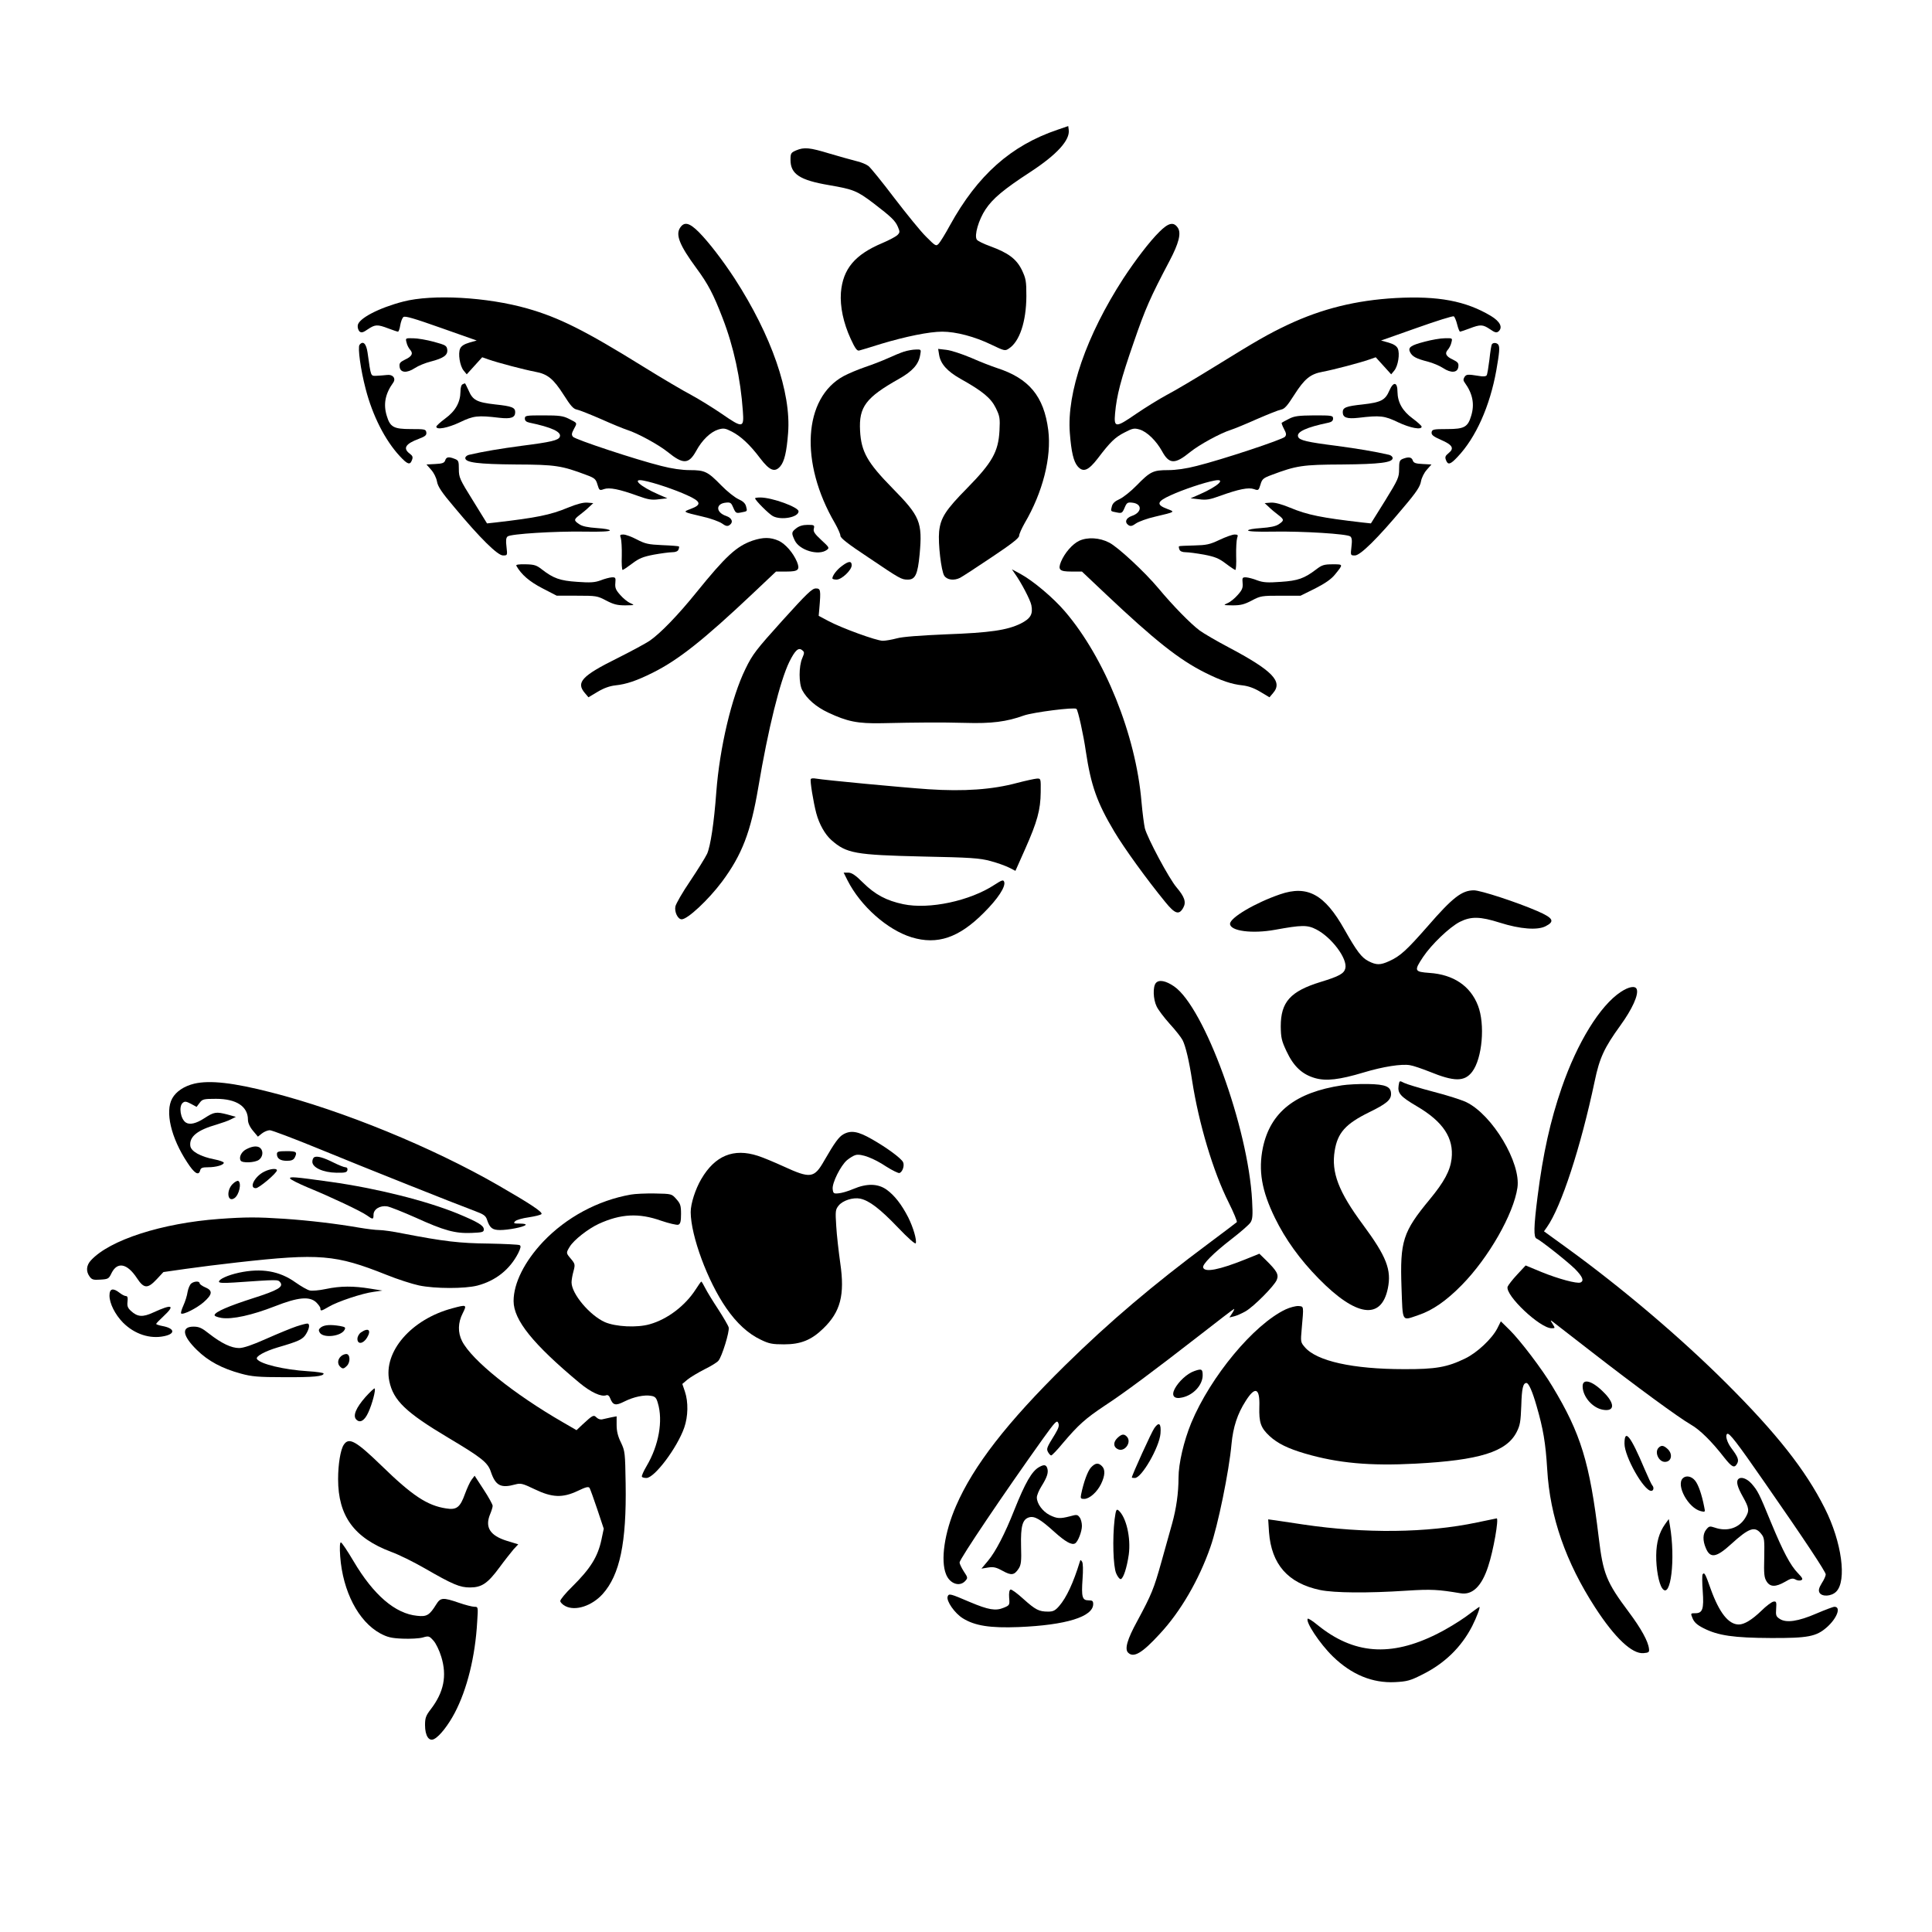
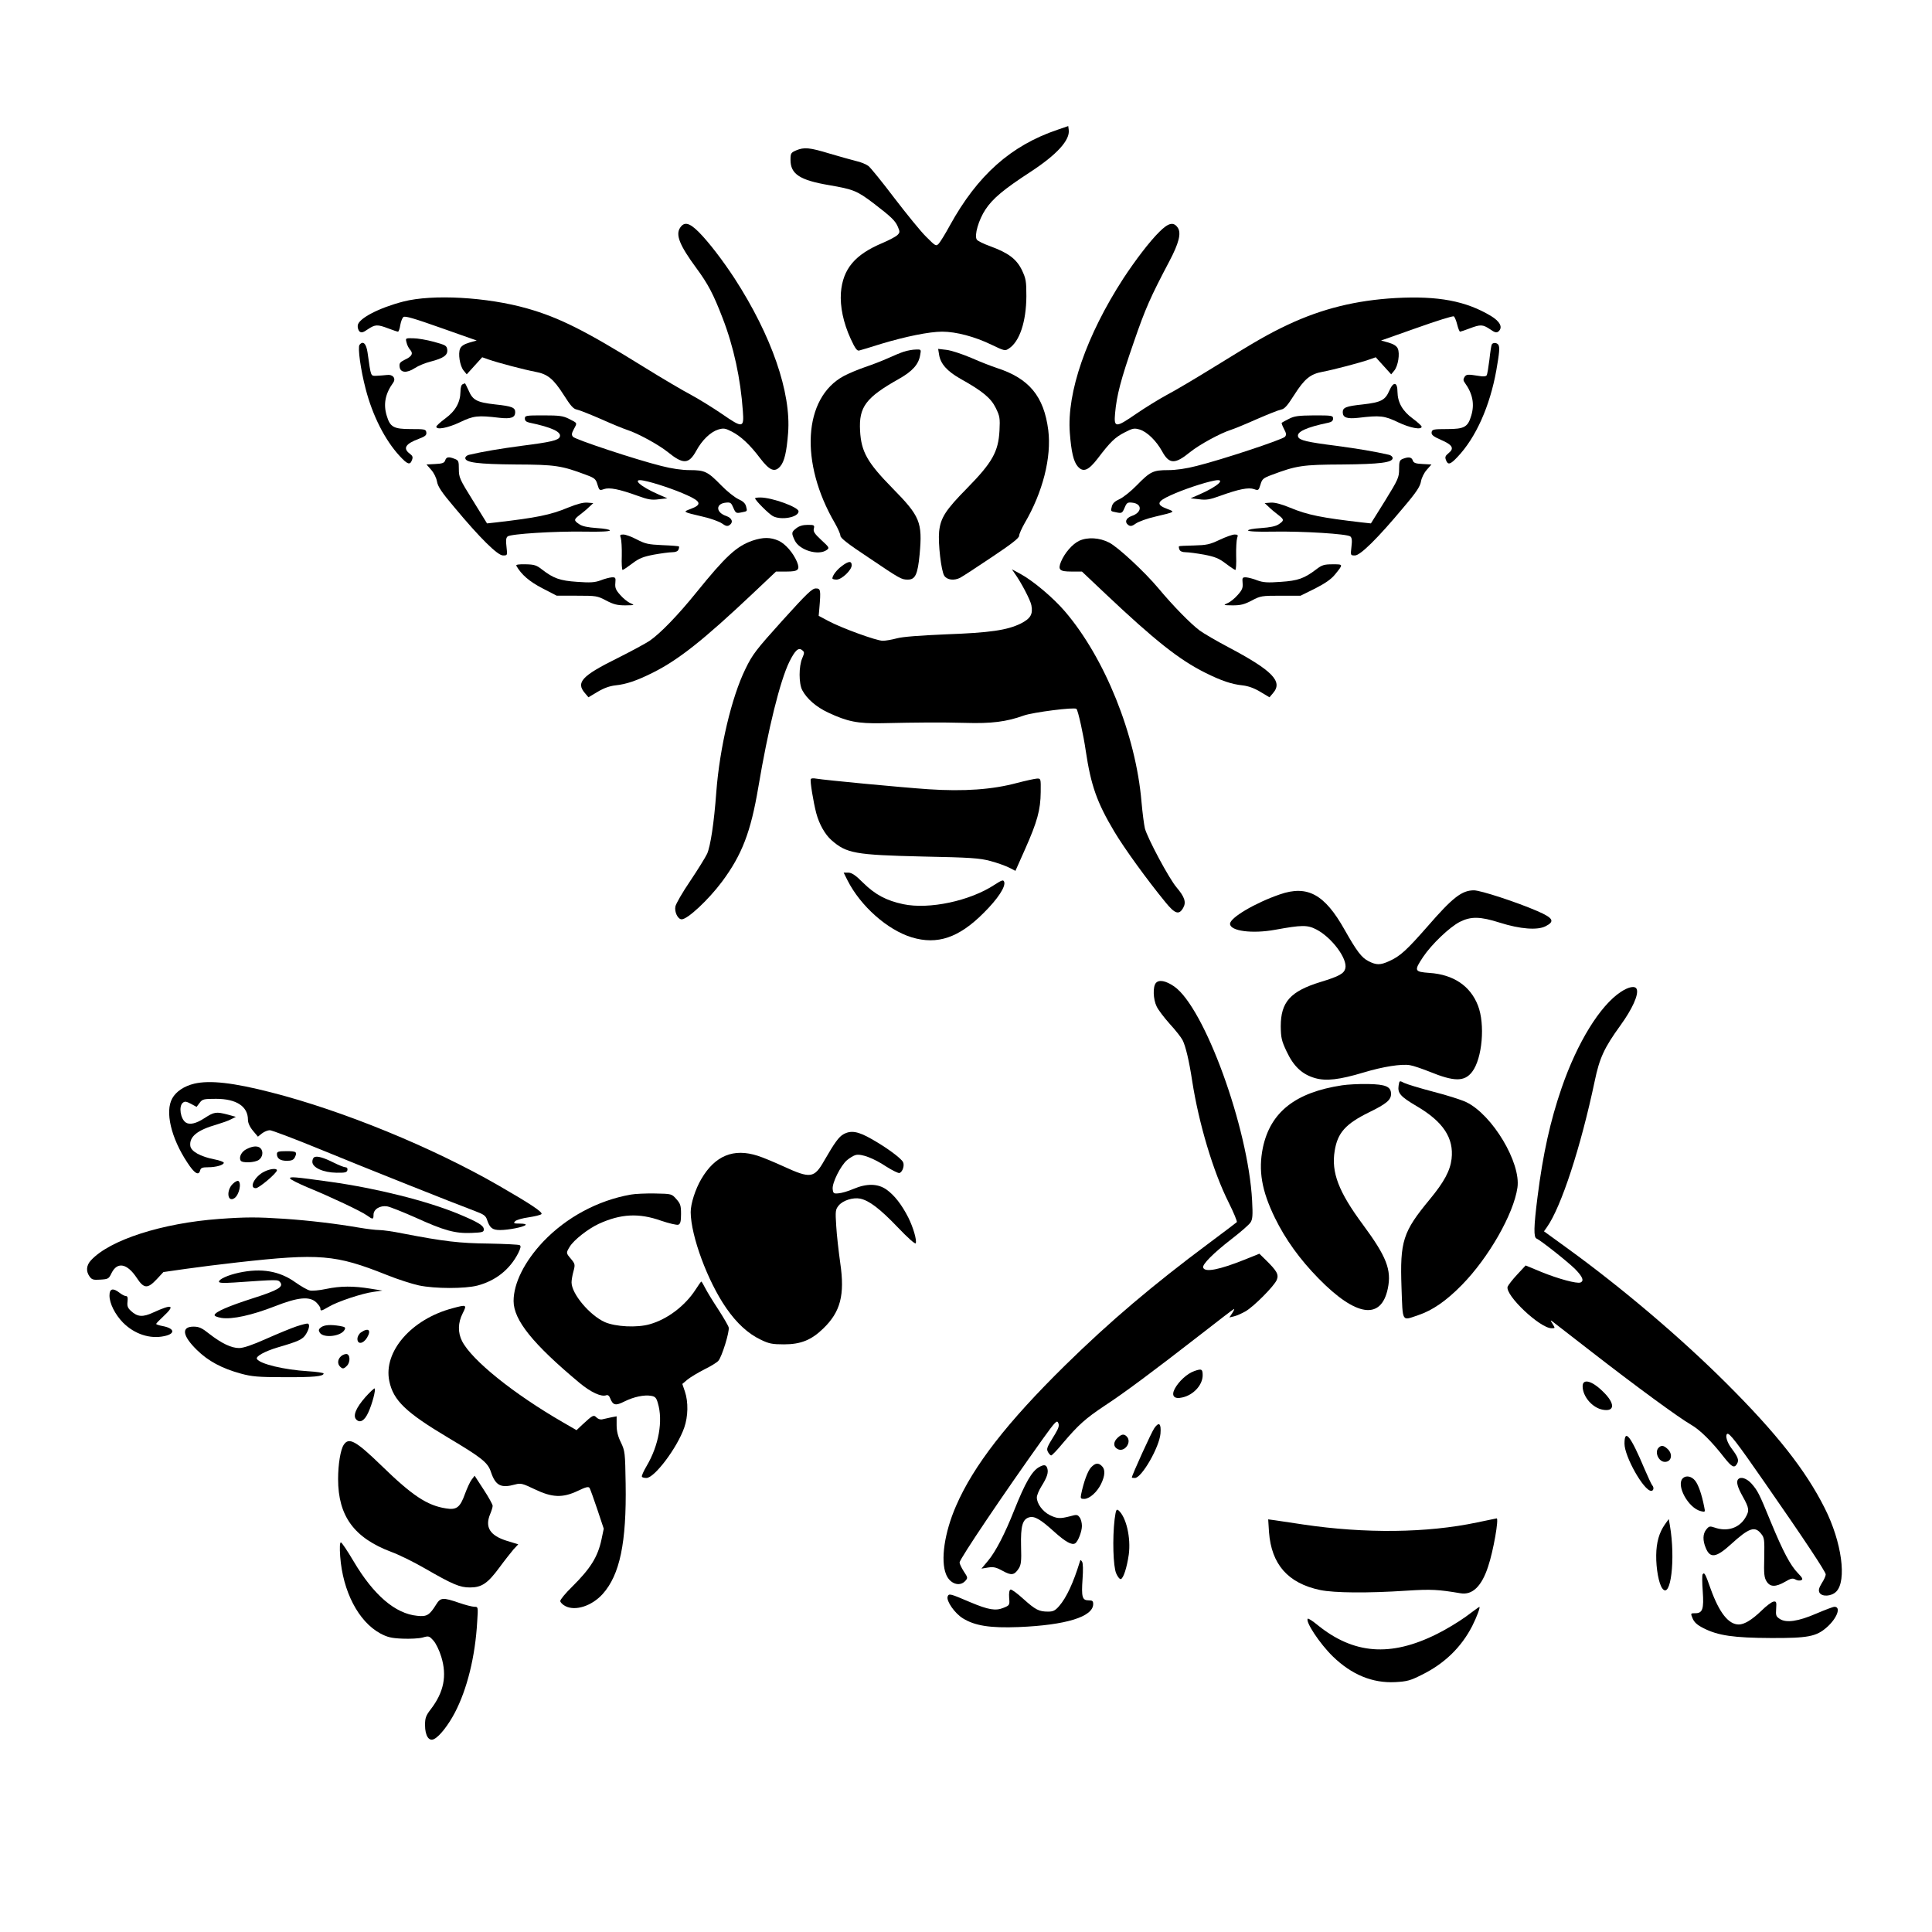
<svg xmlns="http://www.w3.org/2000/svg" version="1.0" width="1200pt" height="1200pt" viewBox="0 0 1200 1200" preserveAspectRatio="xMidYMid meet">
  <g transform="translate(0,1200) scale(0.1,-0.1)" fill="#000000" stroke="none">
    <path d="M6568 11194 c-289 -98 -496 -282 -668 -594 -28 -52 -60 -103 -69 -113 -17 -18 -20 -16 -78 42 -34 33 -122 142 -198 241 -75 99 -147 188 -161 199 -13 10 -48 25 -77 31 -28 7 -103 28 -164 46 -125 38 -158 41 -208 20 -32 -14 -35 -18 -35 -59 0 -88 57 -126 240 -157 151 -26 173 -35 275 -112 112 -86 135 -108 152 -147 13 -31 13 -35 -4 -52 -10 -9 -51 -31 -91 -48 -172 -72 -247 -161 -259 -309 -6 -86 15 -187 61 -287 28 -61 40 -76 53 -72 10 2 71 21 135 41 153 46 300 76 380 76 86 0 203 -31 306 -81 79 -38 85 -40 108 -24 67 43 108 167 109 325 0 95 -3 110 -28 163 -34 69 -84 106 -195 147 -42 15 -81 34 -85 42 -17 26 12 124 54 187 45 68 113 125 279 233 165 108 247 198 238 262 l-3 23 -67 -23z" />
    <path d="M4224 10585 c-29 -44 -2 -110 101 -250 73 -99 106 -162 163 -310 69 -178 112 -377 126 -578 8 -106 0 -108 -130 -18 -57 39 -143 92 -191 118 -48 25 -182 104 -298 176 -361 224 -523 305 -720 361 -250 71 -588 90 -770 43 -151 -39 -278 -105 -283 -148 -2 -14 4 -31 11 -38 12 -9 22 -7 52 14 45 30 59 31 127 5 29 -11 56 -20 60 -20 4 0 11 18 14 40 4 22 12 45 20 51 10 8 67 -9 234 -68 l221 -78 -46 -13 c-31 -9 -50 -21 -57 -37 -14 -31 -2 -108 22 -137 l19 -23 48 53 48 53 40 -14 c57 -20 220 -63 289 -76 77 -14 113 -43 178 -145 42 -66 59 -86 81 -90 16 -3 83 -30 150 -59 67 -30 140 -60 162 -67 66 -21 196 -92 253 -138 95 -77 130 -76 176 7 36 67 89 118 137 133 34 10 44 8 85 -13 56 -29 112 -81 176 -166 58 -76 90 -89 124 -50 26 30 40 90 49 207 20 252 -103 606 -332 960 -74 113 -159 224 -222 288 -59 59 -91 67 -117 27z" />
    <path d="M7201 10560 c-61 -60 -149 -176 -224 -290 -229 -354 -352 -708 -332 -960 9 -117 23 -177 49 -207 34 -39 66 -26 124 49 78 103 108 132 167 162 50 26 60 28 94 18 46 -14 103 -70 139 -135 44 -81 80 -82 174 -5 57 46 187 117 253 138 22 7 95 37 162 67 67 29 134 56 150 59 22 4 39 24 81 90 65 102 101 131 178 145 69 13 232 56 289 76 l40 14 48 -53 48 -53 19 23 c24 29 36 106 22 137 -7 16 -26 28 -57 37 l-47 13 221 78 c121 43 225 76 231 72 5 -3 15 -26 21 -51 6 -24 14 -44 18 -44 3 0 30 9 59 20 68 26 82 25 127 -5 30 -21 40 -23 52 -14 29 25 11 62 -47 97 -156 93 -327 125 -590 111 -247 -14 -458 -66 -671 -166 -124 -59 -187 -95 -459 -263 -113 -70 -245 -148 -293 -173 -48 -26 -134 -79 -191 -118 -126 -87 -138 -87 -130 3 10 112 35 209 116 442 73 212 103 279 222 505 58 110 74 172 52 206 -26 39 -58 32 -115 -25z" />
    <path d="M2525 9873 c3 -16 14 -36 22 -45 21 -23 12 -42 -32 -62 -30 -15 -36 -22 -33 -44 4 -38 45 -41 95 -8 21 14 65 32 97 40 81 21 108 40 104 74 -3 25 -10 29 -83 49 -44 12 -102 22 -129 22 -48 1 -48 1 -41 -26z" />
-     <path d="M8850 9878 c-89 -23 -107 -36 -91 -67 14 -26 38 -39 109 -57 31 -8 74 -26 95 -40 50 -33 91 -30 95 8 3 22 -3 29 -33 44 -44 20 -53 39 -32 62 8 9 19 29 22 45 7 27 7 27 -41 26 -27 0 -83 -10 -124 -21z" />
    <path d="M2233 9858 c-12 -16 7 -155 38 -273 43 -167 121 -320 212 -418 49 -53 64 -57 76 -24 7 18 4 26 -15 40 -43 33 -25 61 59 92 39 15 47 22 45 39 -3 20 -9 21 -96 21 -107 0 -129 12 -150 83 -22 72 -9 137 40 205 19 26 -2 53 -38 48 -16 -2 -45 -4 -64 -5 -39 -1 -35 -10 -57 144 -8 56 -28 76 -50 48z" />
    <path d="M9266 9861 c-3 -4 -10 -47 -15 -95 -6 -48 -13 -91 -17 -97 -4 -7 -22 -9 -48 -4 -70 11 -78 11 -90 -7 -8 -14 -8 -22 2 -35 49 -68 62 -133 40 -205 -21 -71 -43 -83 -150 -83 -85 0 -93 -2 -96 -20 -2 -16 10 -26 58 -47 72 -31 84 -53 48 -82 -21 -17 -24 -25 -17 -43 12 -33 27 -29 72 19 114 120 201 315 241 538 19 109 22 142 13 158 -9 14 -33 16 -41 3z" />
    <path d="M5615 9816 c-22 -7 -67 -26 -100 -41 -33 -15 -97 -40 -142 -55 -46 -16 -106 -41 -133 -56 -251 -136 -274 -538 -54 -914 18 -32 34 -67 34 -78 0 -14 49 -52 173 -134 200 -135 206 -138 246 -138 46 0 61 32 73 157 18 200 3 236 -169 411 -156 159 -194 226 -201 357 -8 148 36 206 242 322 83 47 121 89 131 146 7 37 7 37 -26 36 -19 0 -52 -6 -74 -13z" />
    <path d="M5833 9796 c9 -56 50 -102 133 -149 138 -77 189 -120 219 -181 25 -51 27 -64 23 -141 -7 -131 -45 -198 -201 -357 -134 -136 -165 -184 -174 -270 -7 -74 13 -245 32 -274 17 -26 60 -32 98 -13 12 6 100 63 195 127 123 82 172 120 172 134 0 11 16 46 34 78 113 192 168 410 147 578 -27 211 -119 322 -321 387 -30 10 -101 37 -157 62 -57 24 -126 47 -155 50 l-51 6 6 -37z" />
    <path d="M2873 9613 c-8 -3 -13 -23 -13 -46 -1 -66 -31 -120 -94 -166 -31 -23 -56 -46 -56 -51 0 -22 72 -8 146 27 85 41 111 44 246 28 72 -8 98 1 98 35 0 29 -21 37 -124 48 -114 13 -140 26 -166 88 -11 24 -21 44 -22 43 -2 0 -9 -3 -15 -6z" />
    <path d="M8630 9575 c-26 -61 -52 -74 -166 -87 -103 -11 -124 -19 -124 -48 0 -34 26 -43 98 -35 135 16 161 13 246 -28 74 -35 146 -49 146 -27 0 5 -25 28 -56 51 -63 46 -93 100 -94 165 0 62 -25 66 -50 9z" />
    <path d="M3260 9400 c0 -13 9 -21 28 -25 139 -29 201 -58 189 -88 -8 -22 -56 -33 -237 -56 -134 -18 -237 -35 -327 -56 -13 -3 -23 -12 -23 -20 0 -28 79 -38 315 -40 245 -1 283 -7 437 -65 51 -19 59 -25 69 -60 11 -36 13 -38 40 -28 34 12 95 0 211 -42 63 -23 86 -27 130 -21 l53 6 -55 24 c-115 50 -170 101 -93 86 64 -12 195 -56 271 -91 87 -39 92 -59 22 -85 -50 -19 -52 -18 75 -48 50 -11 103 -31 119 -42 22 -16 33 -19 45 -12 28 18 19 45 -18 58 -66 22 -67 77 -2 83 28 3 33 -1 46 -32 14 -33 18 -35 48 -29 41 8 39 6 31 38 -5 19 -19 32 -48 45 -22 10 -70 48 -106 85 -84 86 -102 95 -195 95 -49 0 -113 9 -178 26 -157 39 -534 164 -548 181 -10 12 -9 21 6 49 21 39 23 35 -32 63 -36 18 -60 21 -158 21 -108 0 -115 -1 -115 -20z" />
    <path d="M8005 9398 c-22 -11 -42 -22 -44 -24 -2 -2 4 -19 14 -38 15 -28 16 -37 6 -49 -14 -17 -391 -142 -548 -181 -65 -17 -129 -26 -178 -26 -93 0 -111 -9 -195 -95 -36 -37 -84 -75 -106 -85 -29 -13 -43 -26 -48 -45 -8 -32 -10 -30 31 -38 30 -6 34 -4 48 29 13 31 18 35 46 32 65 -6 64 -61 -2 -83 -37 -13 -46 -40 -18 -58 12 -7 23 -4 45 12 16 11 70 31 119 42 127 30 125 29 75 48 -70 26 -65 46 22 85 76 35 207 79 271 91 77 15 22 -36 -93 -86 l-55 -24 53 -6 c44 -6 67 -2 130 21 116 42 177 54 211 42 27 -10 29 -8 40 28 10 35 18 41 69 60 154 58 192 64 437 65 236 2 315 12 315 40 0 8 -10 17 -22 20 -91 21 -194 38 -328 56 -181 23 -229 34 -237 56 -12 30 50 59 190 88 18 4 27 12 27 25 0 19 -7 20 -117 20 -99 -1 -124 -4 -158 -22z" />
    <path d="M2765 9140 c-5 -15 -17 -20 -61 -22 l-55 -3 29 -33 c17 -19 32 -50 36 -72 5 -31 28 -67 109 -162 159 -191 268 -298 301 -298 28 0 28 0 22 53 -5 40 -3 57 7 65 19 16 295 33 477 30 97 -2 156 1 158 7 1 6 -33 12 -80 15 -57 4 -92 11 -110 24 -35 23 -35 29 3 58 17 13 43 34 57 48 l27 25 -37 3 c-24 2 -64 -8 -120 -31 -110 -46 -198 -63 -448 -92 l-55 -6 -87 141 c-83 133 -88 145 -88 196 0 49 -2 55 -26 64 -38 15 -52 12 -59 -10z" />
    <path d="M8713 9150 c-20 -8 -23 -17 -23 -64 0 -51 -5 -63 -87 -196 l-88 -141 -55 6 c-250 29 -338 46 -448 92 -56 23 -96 33 -120 31 l-37 -3 27 -25 c14 -14 40 -35 57 -48 38 -29 38 -35 4 -58 -19 -13 -54 -20 -111 -24 -47 -3 -81 -9 -80 -15 2 -6 61 -9 158 -7 182 3 458 -14 477 -30 10 -8 12 -25 7 -65 -6 -53 -6 -53 22 -53 33 0 142 107 301 298 81 95 104 131 109 162 4 22 19 53 36 72 l29 33 -55 3 c-44 2 -56 7 -61 22 -7 21 -26 24 -62 10z" />
    <path d="M4690 8905 c0 -12 86 -98 111 -111 52 -27 159 -7 159 30 0 26 -165 86 -237 86 -18 0 -33 -2 -33 -5z" />
    <path d="M4946 8719 c-31 -24 -31 -30 -10 -75 29 -62 148 -97 199 -60 18 13 16 16 -34 62 -42 39 -51 53 -46 71 5 21 2 23 -38 23 -30 0 -53 -7 -71 -21z" />
    <path d="M3856 8658 c4 -13 7 -62 6 -110 -2 -49 1 -88 5 -88 4 0 31 18 60 40 42 32 67 42 134 55 45 8 96 15 114 15 21 0 35 6 39 16 4 9 5 18 3 20 -2 2 -48 6 -103 8 -87 4 -106 8 -158 35 -32 17 -70 31 -84 31 -21 0 -23 -3 -16 -22z" />
    <path d="M7575 8647 c-61 -29 -81 -33 -159 -35 -49 -1 -91 -3 -93 -5 -2 -2 -1 -12 3 -21 4 -10 18 -16 39 -16 18 0 69 -7 114 -15 67 -13 92 -23 134 -55 29 -22 56 -40 60 -40 4 0 7 39 5 88 -1 48 2 97 6 110 7 19 5 22 -16 22 -13 0 -55 -15 -93 -33z" />
    <path d="M4674 8642 c-100 -35 -166 -96 -349 -322 -114 -141 -222 -253 -290 -300 -22 -15 -112 -64 -200 -108 -222 -110 -259 -151 -202 -217 l22 -26 57 34 c38 23 75 36 110 40 68 7 133 29 233 79 160 80 316 204 620 491 l145 137 66 0 c73 0 84 11 64 61 -24 56 -71 110 -113 130 -52 23 -97 23 -163 1z" />
    <path d="M6703 8641 c-42 -20 -90 -75 -113 -130 -20 -50 -9 -61 64 -61 l66 0 145 -137 c307 -290 458 -410 620 -491 100 -50 165 -72 233 -79 35 -4 72 -17 110 -40 l57 -34 22 26 c63 72 -3 140 -279 286 -72 38 -151 84 -177 103 -56 42 -165 153 -255 261 -85 102 -253 258 -307 285 -60 31 -134 35 -186 11z" />
    <path d="M5230 8485 c-32 -23 -59 -59 -60 -77 0 -5 12 -8 26 -8 32 0 94 59 94 89 0 28 -19 27 -60 -4z" />
    <path d="M3207 8486 c31 -55 81 -98 162 -140 l89 -46 125 0 c120 0 127 -1 182 -30 46 -24 69 -30 119 -30 59 1 60 1 31 14 -17 7 -45 30 -63 51 -27 30 -33 44 -30 74 3 33 1 36 -22 35 -14 -1 -45 -9 -70 -19 -36 -13 -63 -15 -145 -9 -107 7 -148 22 -219 77 -33 26 -47 31 -101 32 -43 1 -62 -2 -58 -9z" />
    <path d="M8176 8464 c-75 -57 -114 -71 -221 -78 -82 -6 -109 -4 -145 9 -25 10 -56 18 -70 19 -23 1 -25 -2 -22 -35 3 -30 -3 -44 -30 -74 -18 -21 -46 -44 -63 -51 -29 -13 -28 -13 31 -14 50 0 73 6 119 30 54 29 63 30 180 30 l123 0 91 45 c64 33 100 58 124 88 51 63 51 62 -15 62 -53 0 -67 -4 -102 -31z" />
    <path d="M6302 8439 c40 -55 98 -166 104 -198 11 -56 -5 -83 -66 -114 -84 -41 -189 -57 -465 -67 -161 -7 -270 -15 -305 -25 -30 -8 -69 -15 -87 -15 -39 0 -256 79 -338 123 l-60 32 4 45 c10 117 8 125 -22 125 -23 0 -56 -32 -208 -200 -163 -181 -185 -209 -229 -300 -86 -175 -160 -489 -181 -765 -14 -192 -36 -335 -57 -383 -11 -23 -58 -99 -105 -169 -47 -69 -88 -140 -92 -158 -7 -34 15 -80 39 -80 37 0 166 121 250 233 125 168 179 309 226 587 61 363 135 661 193 780 36 72 57 91 80 71 14 -11 14 -16 0 -49 -22 -50 -22 -158 0 -199 29 -54 86 -104 161 -139 119 -56 183 -69 334 -66 228 5 362 6 517 2 164 -5 257 7 365 46 58 20 314 53 326 41 10 -9 44 -163 58 -262 32 -213 69 -319 177 -500 62 -104 203 -299 317 -438 60 -74 85 -82 111 -36 20 35 9 68 -41 127 -47 55 -180 304 -197 367 -5 22 -15 96 -21 165 -35 415 -228 894 -476 1183 -72 84 -196 189 -277 233 l-52 28 17 -25z" />
    <path d="M5036 7161 c-6 -9 16 -144 34 -212 18 -68 55 -133 94 -167 94 -83 148 -92 566 -102 302 -6 355 -10 422 -28 42 -11 94 -30 116 -41 l39 -20 61 137 c74 167 95 241 96 352 1 85 1 85 -24 84 -14 -1 -69 -13 -123 -27 -152 -41 -329 -54 -552 -39 -173 12 -637 56 -697 66 -15 3 -30 2 -32 -3z" />
    <path d="M5264 6532 c81 -160 248 -308 399 -354 159 -48 293 -3 447 152 88 87 138 164 127 193 -5 14 -14 11 -59 -18 -153 -101 -407 -155 -568 -121 -104 22 -174 59 -249 133 -48 48 -71 63 -93 63 l-28 0 24 -48z" />
    <path d="M7950 6445 c-154 -53 -310 -145 -310 -183 0 -45 138 -63 280 -37 165 30 200 31 256 2 95 -49 195 -182 180 -242 -8 -32 -38 -49 -153 -84 -189 -58 -248 -125 -248 -276 1 -71 5 -89 36 -155 44 -94 97 -143 176 -166 69 -20 151 -11 304 35 119 36 235 54 286 45 21 -3 75 -22 121 -40 154 -63 218 -64 266 -1 63 83 81 295 36 411 -47 122 -152 193 -301 203 -95 7 -97 13 -40 99 53 79 164 185 228 218 70 35 126 34 249 -5 126 -40 234 -48 284 -22 59 30 48 51 -51 94 -129 56 -353 129 -394 129 -75 0 -132 -44 -289 -225 -130 -148 -169 -184 -238 -215 -55 -25 -79 -25 -128 0 -43 22 -72 60 -149 196 -123 219 -230 278 -401 219z" />
    <path d="M7179 5894 c-19 -23 -17 -100 5 -145 9 -20 46 -69 81 -108 36 -39 71 -84 80 -101 19 -37 41 -129 60 -255 41 -263 130 -562 226 -753 32 -64 55 -120 51 -123 -4 -4 -81 -62 -172 -130 -349 -260 -616 -486 -894 -759 -360 -354 -570 -624 -678 -874 -72 -165 -97 -338 -62 -424 23 -59 84 -80 119 -42 17 19 17 21 -9 60 -14 22 -26 47 -26 55 0 21 275 429 518 769 77 107 87 117 95 98 7 -16 3 -31 -19 -68 -53 -86 -56 -92 -44 -114 6 -11 15 -20 19 -20 5 0 39 35 74 78 95 112 140 152 257 230 124 81 306 217 593 440 114 89 209 162 212 162 3 0 -2 -12 -12 -27 l-17 -26 29 7 c17 4 48 18 71 31 52 30 178 157 194 195 14 34 1 56 -68 124 l-40 39 -89 -36 c-160 -64 -250 -82 -260 -50 -7 19 65 91 175 176 57 44 110 90 119 104 13 20 15 43 10 136 -24 453 -296 1199 -484 1330 -52 36 -95 44 -114 21z" />
    <path d="M10067 5839 c-129 -85 -270 -314 -367 -595 -71 -206 -116 -409 -150 -677 -24 -189 -25 -253 -6 -260 24 -10 189 -140 239 -189 47 -48 58 -74 33 -84 -22 -8 -135 22 -241 65 l-99 41 -53 -57 c-29 -31 -55 -65 -59 -75 -16 -53 201 -258 273 -258 23 0 23 0 6 28 -13 20 -14 24 -3 16 8 -6 119 -92 245 -190 278 -216 543 -410 618 -453 56 -32 129 -104 208 -206 47 -59 62 -66 79 -35 12 22 4 42 -36 95 -27 36 -40 80 -26 89 13 8 60 -53 234 -304 245 -352 378 -553 378 -569 0 -9 -11 -34 -25 -55 -18 -30 -21 -44 -14 -58 15 -27 74 -24 104 6 67 67 35 308 -71 518 -119 237 -299 465 -613 778 -282 281 -644 589 -989 839 l-142 103 19 27 c88 125 209 494 296 906 30 145 60 208 159 345 74 102 115 192 102 226 -9 23 -49 16 -99 -17z" />
    <path d="M8687 5257 c-7 -47 11 -68 113 -128 164 -96 231 -198 216 -327 -9 -74 -46 -143 -136 -252 -167 -202 -185 -259 -175 -547 8 -220 0 -207 103 -172 90 30 176 90 272 188 166 169 321 440 345 604 23 154 -155 452 -317 531 -29 14 -122 44 -205 65 -84 22 -166 47 -182 55 -29 15 -29 15 -34 -17z" />
    <path d="M1206 5269 c-62 -15 -112 -48 -136 -91 -46 -82 -8 -245 93 -398 44 -68 71 -85 80 -50 4 16 13 20 50 20 49 0 97 14 97 28 0 5 -26 15 -58 21 -88 17 -146 50 -150 84 -7 57 44 98 163 132 33 10 74 24 90 33 l30 15 -50 14 c-73 19 -85 17 -145 -22 -52 -34 -92 -43 -116 -27 -33 22 -45 100 -19 122 13 11 22 9 51 -6 l35 -19 19 25 c17 23 25 25 102 25 126 0 198 -47 198 -130 0 -19 11 -44 31 -68 l31 -37 25 20 c14 11 36 20 49 20 12 0 150 -52 306 -116 277 -114 839 -338 968 -386 54 -20 67 -29 75 -54 17 -51 33 -64 81 -64 51 0 145 18 158 31 6 5 -8 9 -34 9 -39 0 -43 2 -30 15 8 8 46 19 84 24 38 6 73 14 79 20 11 11 -69 64 -267 178 -411 237 -968 465 -1412 578 -233 60 -381 77 -478 54z" />
-     <path d="M8336 5259 c-290 -44 -445 -166 -492 -387 -29 -142 -8 -267 75 -437 65 -133 155 -258 271 -376 233 -238 389 -260 430 -62 24 116 -8 198 -155 397 -151 204 -197 324 -175 458 18 112 67 167 213 239 107 52 137 77 137 114 0 46 -33 60 -144 62 -55 1 -128 -3 -160 -8z" />
+     <path d="M8336 5259 c-290 -44 -445 -166 -492 -387 -29 -142 -8 -267 75 -437 65 -133 155 -258 271 -376 233 -238 389 -260 430 -62 24 116 -8 198 -155 397 -151 204 -197 324 -175 458 18 112 67 167 213 239 107 52 137 77 137 114 0 46 -33 60 -144 62 -55 1 -128 -3 -160 -8" />
    <path d="M5239 4955 c-28 -15 -55 -52 -119 -163 -63 -111 -85 -114 -255 -36 -55 25 -126 55 -158 65 -151 49 -266 1 -351 -144 -37 -63 -66 -153 -66 -206 1 -147 105 -429 221 -596 65 -94 136 -159 214 -196 51 -25 72 -29 145 -29 104 0 170 27 243 98 108 104 135 209 106 407 -10 72 -22 175 -25 230 -6 93 -5 102 15 127 26 32 89 52 134 43 56 -12 123 -63 233 -178 64 -67 109 -107 112 -99 7 21 -16 99 -47 161 -41 80 -85 136 -133 171 -54 39 -123 41 -208 5 -32 -14 -74 -26 -92 -27 -30 -3 -33 0 -36 26 -5 38 50 147 89 180 17 14 41 29 54 32 35 9 112 -20 190 -72 38 -24 75 -42 82 -40 20 8 32 48 22 68 -13 25 -103 91 -195 143 -84 48 -128 56 -175 30z" />
    <path d="M1532 4863 c-32 -15 -50 -51 -37 -72 10 -16 88 -13 113 5 24 17 29 53 10 72 -16 16 -47 15 -86 -5z" />
    <path d="M1720 4832 c0 -28 21 -42 62 -42 27 0 40 5 48 19 18 36 12 41 -50 41 -51 0 -60 -3 -60 -18z" />
    <path d="M1953 4813 c-7 -3 -13 -15 -13 -29 0 -36 68 -67 150 -68 54 -1 65 2 68 17 2 10 -3 17 -13 17 -8 0 -41 13 -73 29 -62 31 -100 42 -119 34z" />
    <path d="M1642 4723 c-60 -29 -98 -103 -53 -103 20 0 131 94 131 111 0 14 -42 10 -78 -8z" />
    <path d="M1802 4680 c2 -6 53 -32 113 -57 139 -57 326 -145 364 -172 37 -27 41 -26 41 4 0 34 40 59 85 52 18 -3 98 -35 177 -70 176 -80 244 -99 346 -95 69 3 77 5 77 22 0 24 -35 45 -162 98 -196 80 -503 157 -788 197 -228 32 -258 34 -253 21z" />
    <path d="M1445 4646 c-41 -41 -32 -117 11 -88 29 19 46 94 24 107 -5 3 -21 -5 -35 -19z" />
    <path d="M3917 4580 c-204 -36 -399 -141 -543 -292 -116 -123 -184 -258 -184 -369 0 -118 120 -267 409 -508 71 -59 136 -89 167 -77 9 3 18 -3 23 -17 18 -46 34 -50 89 -22 58 29 124 43 167 35 24 -4 32 -12 41 -45 33 -109 6 -263 -70 -391 -19 -32 -32 -62 -29 -66 2 -5 15 -8 28 -8 50 0 191 187 235 313 24 69 26 159 4 224 l-16 47 33 28 c19 15 66 43 105 63 39 19 78 43 86 53 22 25 70 181 64 207 -3 12 -33 63 -66 114 -33 50 -69 109 -80 131 -11 22 -22 40 -24 40 -2 0 -18 -22 -35 -49 -65 -101 -175 -185 -285 -216 -79 -23 -212 -16 -279 13 -94 42 -207 176 -207 247 0 13 5 45 12 69 11 41 10 46 -15 76 -32 38 -32 37 -8 77 26 42 113 110 179 141 137 63 250 69 388 20 50 -17 98 -28 107 -25 13 5 17 20 17 67 0 52 -4 64 -29 92 -29 33 -29 33 -133 35 -56 1 -125 -2 -151 -7z" />
    <path d="M1361 4429 c-354 -26 -679 -130 -796 -257 -29 -31 -32 -68 -9 -100 14 -20 23 -23 67 -20 49 3 53 5 70 41 36 72 97 60 157 -31 44 -67 67 -68 124 -7 l41 44 140 20 c77 11 221 29 320 40 510 57 609 49 925 -77 69 -28 160 -57 202 -66 100 -21 285 -21 363 -1 114 30 202 100 254 202 15 31 18 44 9 49 -6 4 -93 8 -192 10 -182 2 -277 13 -536 63 -58 12 -123 21 -145 21 -22 0 -78 7 -125 15 -139 24 -305 44 -465 55 -168 11 -239 11 -404 -1z" />
    <path d="M1484 4095 c-69 -15 -124 -40 -124 -56 0 -8 28 -9 93 -5 277 19 272 19 287 2 23 -29 -13 -50 -170 -100 -149 -48 -231 -83 -237 -103 -3 -7 15 -14 43 -19 67 -10 189 17 330 72 145 57 216 64 258 25 14 -14 26 -30 26 -38 0 -18 5 -17 53 11 54 32 207 83 277 92 l55 8 -75 12 c-104 17 -185 17 -275 -2 -42 -9 -88 -13 -102 -9 -14 3 -54 26 -88 50 -99 71 -212 90 -351 60z" />
-     <path d="M1188 4028 c-9 -7 -19 -31 -23 -53 -3 -22 -15 -60 -26 -84 -11 -24 -17 -46 -14 -49 11 -11 96 32 139 69 56 49 59 73 11 93 -19 8 -35 20 -35 25 0 15 -33 14 -52 -1z" />
    <path d="M680 3953 c0 -49 35 -118 84 -168 72 -72 168 -103 256 -84 72 15 65 49 -12 63 -21 4 -38 10 -38 13 0 3 20 24 45 47 76 71 55 78 -65 23 -63 -29 -96 -27 -136 10 -21 19 -25 31 -22 58 3 25 0 35 -10 35 -8 0 -25 9 -39 20 -41 32 -63 27 -63 -17z" />
    <path d="M2810 3874 c-256 -68 -430 -270 -392 -452 25 -121 103 -195 366 -352 208 -124 246 -154 265 -212 29 -86 62 -103 152 -78 33 9 45 6 120 -30 108 -52 173 -55 268 -10 50 24 66 28 73 18 4 -7 26 -67 48 -133 l40 -120 -14 -67 c-23 -108 -68 -180 -182 -293 -41 -40 -74 -80 -74 -89 0 -8 14 -23 32 -32 62 -32 164 1 231 75 107 119 149 319 143 686 -3 192 -4 202 -29 255 -19 38 -27 71 -27 109 l0 54 -32 -6 c-18 -4 -42 -9 -54 -12 -13 -4 -27 0 -38 10 -19 19 -23 17 -88 -43 l-37 -35 -83 48 c-307 177 -567 386 -628 505 -27 53 -26 115 4 173 27 54 25 55 -64 31z" />
-     <path d="M7985 3867 c-198 -94 -466 -417 -586 -705 -46 -112 -79 -252 -79 -341 0 -94 -14 -192 -40 -285 -11 -39 -41 -145 -66 -236 -47 -168 -61 -203 -151 -370 -61 -111 -79 -173 -56 -195 34 -34 87 -3 196 116 129 138 244 336 315 540 46 130 116 471 131 639 10 106 37 189 88 268 59 94 89 82 85 -35 -3 -99 9 -132 64 -183 50 -46 114 -77 219 -108 205 -60 404 -78 686 -63 398 21 566 73 629 196 22 43 25 65 29 165 3 107 11 140 32 140 14 0 37 -52 63 -143 41 -141 56 -229 66 -394 17 -295 116 -577 298 -858 122 -188 229 -289 300 -283 33 3 37 6 34 28 -5 45 -48 124 -125 227 -140 187 -160 238 -187 463 -56 466 -111 646 -288 939 -63 106 -200 286 -265 350 l-55 54 -22 -44 c-33 -64 -125 -151 -200 -187 -111 -54 -183 -67 -380 -66 -317 0 -543 50 -616 137 -26 30 -26 34 -19 112 13 147 14 140 -20 143 -16 1 -52 -8 -80 -21z" />
    <path d="M1840 3761 c-30 -10 -113 -44 -185 -76 -87 -39 -143 -58 -170 -58 -48 0 -109 29 -186 89 -45 36 -63 44 -97 44 -78 0 -69 -57 21 -145 70 -69 156 -115 274 -147 66 -18 106 -22 268 -22 183 -1 245 5 245 23 0 4 -44 11 -97 14 -148 9 -298 45 -317 76 -10 16 49 48 129 72 131 38 156 50 176 83 22 36 25 66 7 65 -7 0 -38 -8 -68 -18z" />
    <path d="M1994 3756 c-15 -12 -17 -18 -8 -33 22 -36 132 -24 154 17 8 15 4 18 -28 24 -60 10 -97 7 -118 -8z" />
    <path d="M2242 3724 c-12 -8 -22 -26 -22 -40 0 -36 36 -32 60 8 28 47 8 64 -38 32z" />
    <path d="M2116 3574 c-19 -18 -21 -45 -4 -62 16 -16 23 -15 42 4 24 23 21 74 -3 74 -11 0 -27 -7 -35 -16z" />
    <path d="M7418 3484 c-44 -15 -98 -65 -122 -111 -22 -43 -3 -65 47 -53 70 15 127 78 127 138 0 39 -7 42 -52 26z" />
    <path d="M9830 3390 c0 -64 60 -134 125 -146 77 -14 77 40 1 113 -69 68 -126 82 -126 33z" />
    <path d="M2271 3324 c-60 -68 -81 -118 -58 -141 23 -24 52 -7 75 45 24 52 47 140 39 148 -2 3 -28 -21 -56 -52z" />
    <path d="M7170 3130 c-17 -23 -140 -294 -140 -307 0 -2 9 -3 19 -3 42 0 152 191 159 276 5 63 -9 75 -38 34z" />
    <path d="M6942 3070 c-28 -26 -28 -56 -1 -70 43 -24 92 43 57 78 -17 17 -31 15 -56 -8z" />
    <path d="M10090 3033 c0 -80 120 -293 166 -293 15 0 19 21 6 35 -5 6 -26 51 -47 100 -87 207 -125 255 -125 158z" />
    <path d="M2135 3026 c-20 -30 -35 -121 -35 -213 0 -229 99 -365 330 -452 47 -17 140 -63 206 -101 177 -102 220 -120 283 -120 73 0 110 25 183 124 33 45 73 95 88 113 l29 31 -69 21 c-107 33 -140 85 -105 168 8 19 15 42 15 50 0 8 -25 54 -56 101 l-56 86 -19 -25 c-10 -13 -28 -53 -41 -88 -30 -84 -52 -101 -118 -90 -117 18 -210 80 -400 265 -160 155 -203 179 -235 130z" />
    <path d="M10302 3008 c-27 -27 0 -88 39 -88 41 0 51 48 17 80 -25 23 -39 25 -56 8z" />
    <path d="M6776 2885 c-20 -22 -45 -89 -61 -167 -5 -25 -2 -28 19 -28 33 0 80 42 105 93 25 52 27 90 5 111 -22 22 -41 20 -68 -9z" />
    <path d="M6453 2887 c-44 -25 -85 -96 -153 -266 -58 -147 -116 -259 -163 -315 l-41 -49 42 7 c34 5 50 1 90 -21 54 -30 72 -27 99 14 15 23 18 45 15 140 -3 125 9 168 52 179 33 8 69 -13 154 -90 69 -62 109 -85 130 -72 18 11 42 74 42 108 0 19 -6 43 -14 53 -13 18 -18 19 -60 7 -63 -16 -80 -15 -127 8 -44 23 -79 71 -79 109 0 13 13 45 29 70 35 56 44 85 36 111 -7 23 -21 25 -52 7z" />
    <path d="M10452 2818 c-43 -43 34 -185 112 -204 28 -7 28 -6 21 27 -15 77 -36 137 -56 162 -22 28 -57 35 -77 15z" />
    <path d="M10797 2813 c-15 -14 -6 -49 28 -109 40 -72 42 -87 15 -132 -39 -64 -113 -87 -190 -60 -30 10 -35 9 -52 -12 -22 -27 -23 -68 -3 -115 27 -66 65 -60 156 23 113 103 149 115 188 65 20 -24 21 -37 19 -148 -3 -102 0 -125 15 -148 22 -35 56 -35 114 -2 35 21 47 24 64 15 11 -7 28 -9 36 -5 13 5 10 13 -19 43 -48 49 -93 135 -168 316 -74 181 -82 196 -121 241 -29 32 -66 45 -82 28z" />
    <path d="M6923 2563 c-14 -119 -9 -293 10 -336 9 -21 22 -37 29 -35 16 6 37 70 49 152 14 105 -16 234 -64 275 -13 10 -16 3 -24 -56z" />
    <path d="M9175 2544 c-312 -66 -696 -70 -1080 -13 -71 11 -150 22 -174 26 l-44 6 5 -79 c15 -201 118 -318 318 -360 88 -18 293 -20 537 -4 153 10 197 7 334 -16 74 -13 132 43 172 166 33 98 68 301 53 299 -6 -1 -60 -12 -121 -25z" />
    <path d="M10342 2533 c-37 -52 -54 -113 -55 -193 -1 -83 16 -177 38 -206 52 -71 83 183 47 391 l-7 40 -23 -32z" />
    <path d="M2113 2333 c16 -217 113 -404 248 -478 45 -24 69 -30 139 -33 47 -2 103 1 125 7 38 11 41 10 67 -19 15 -16 37 -61 49 -101 36 -118 16 -219 -65 -325 -31 -40 -36 -55 -36 -99 0 -67 25 -104 57 -86 34 17 88 87 127 161 77 146 128 351 140 568 6 91 6 92 -17 92 -13 0 -57 11 -97 25 -99 34 -114 33 -141 -11 -41 -66 -58 -77 -118 -70 -136 13 -271 129 -395 339 -38 64 -73 117 -79 117 -6 0 -8 -31 -4 -87z" />
    <path d="M6707 2300 c-40 -131 -83 -223 -128 -275 -25 -29 -38 -35 -69 -35 -57 0 -78 11 -154 79 -37 34 -73 60 -79 58 -8 -2 -11 -21 -9 -51 4 -45 3 -47 -34 -62 -50 -21 -95 -13 -209 35 -124 53 -131 55 -139 35 -10 -27 44 -105 95 -136 74 -46 170 -61 346 -54 294 12 463 64 463 143 0 19 -5 23 -29 23 -39 0 -45 20 -37 134 4 54 3 97 -3 106 -9 13 -10 13 -14 0z" />
    <path d="M10575 2221 c-3 -6 -3 -53 1 -104 8 -111 -1 -137 -46 -137 -30 0 -30 0 -17 -32 10 -24 28 -41 68 -61 90 -46 188 -60 419 -61 229 -1 281 9 346 66 64 56 91 128 48 128 -8 0 -58 -19 -112 -42 -113 -49 -188 -60 -228 -33 -23 15 -25 22 -22 63 3 42 1 47 -17 44 -11 -2 -45 -27 -75 -57 -58 -56 -106 -85 -140 -85 -64 0 -121 73 -174 219 -34 97 -40 108 -51 92z" />
    <path d="M9105 1959 c-44 -32 -125 -81 -180 -108 -288 -144 -518 -126 -743 57 -29 24 -56 41 -59 38 -17 -17 74 -155 155 -234 117 -114 247 -167 387 -160 74 4 94 9 167 46 140 69 244 170 312 302 28 55 53 122 44 119 -2 0 -39 -27 -83 -60z" />
  </g>
</svg>